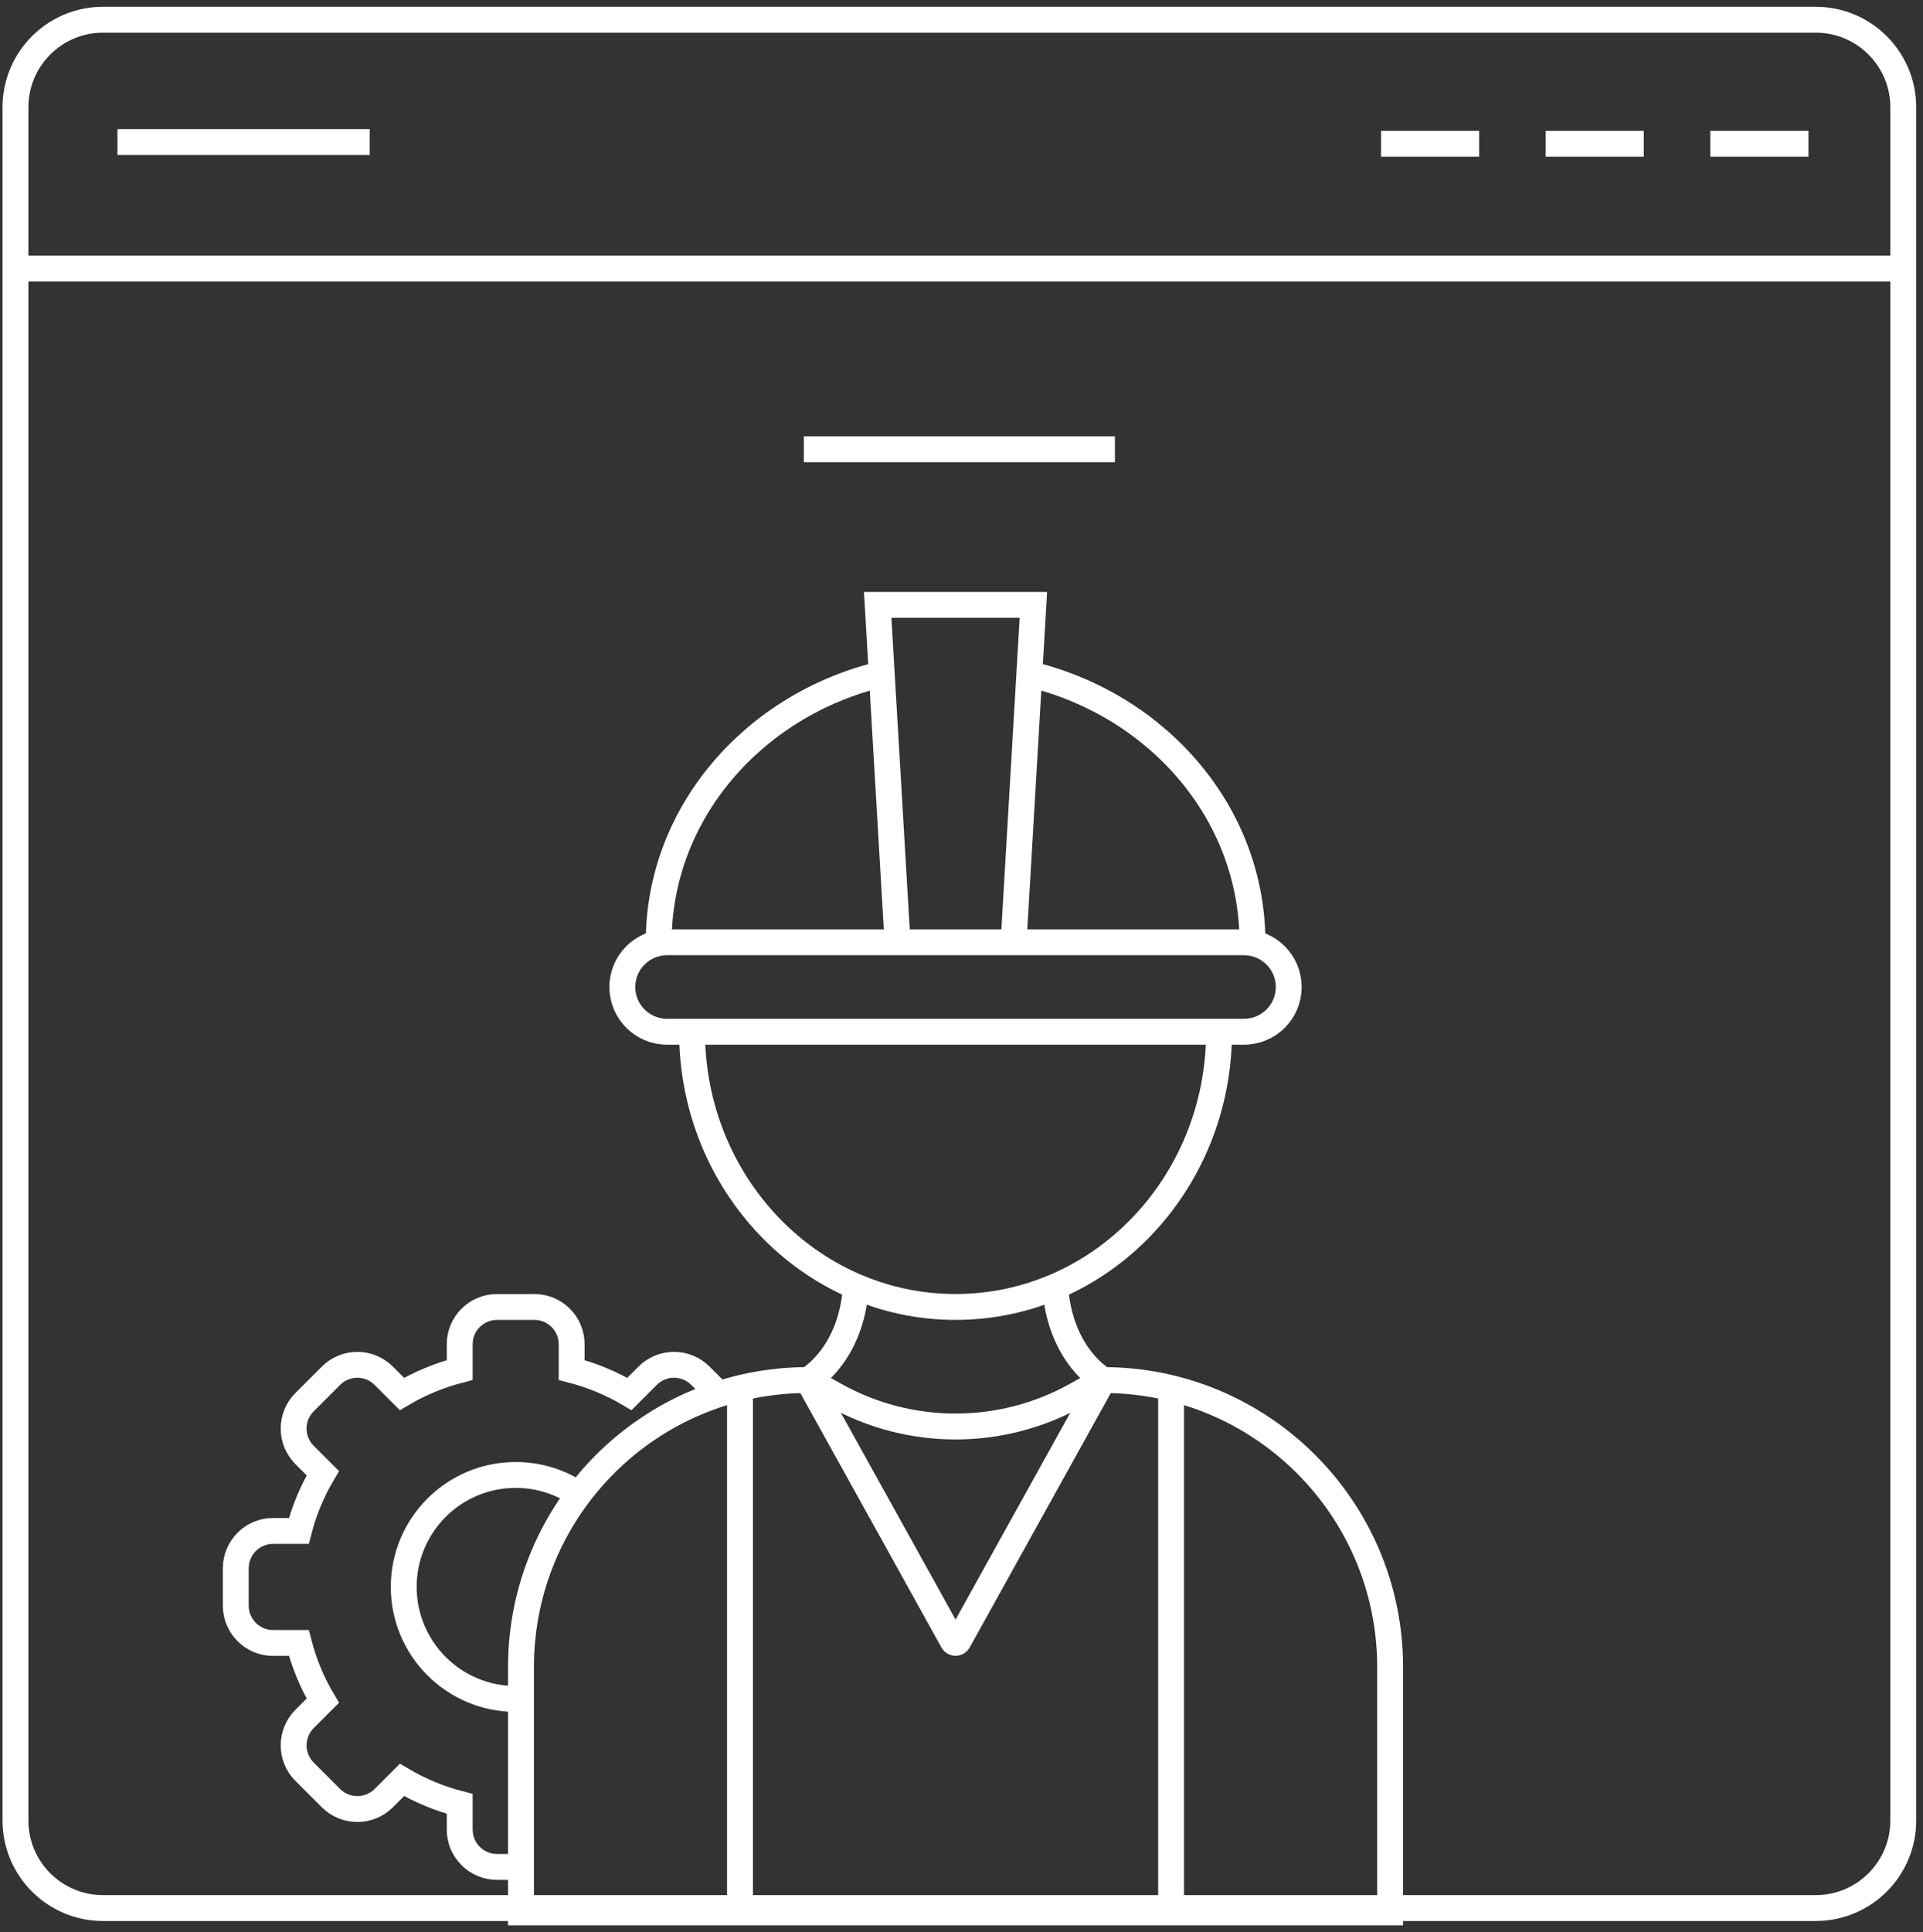
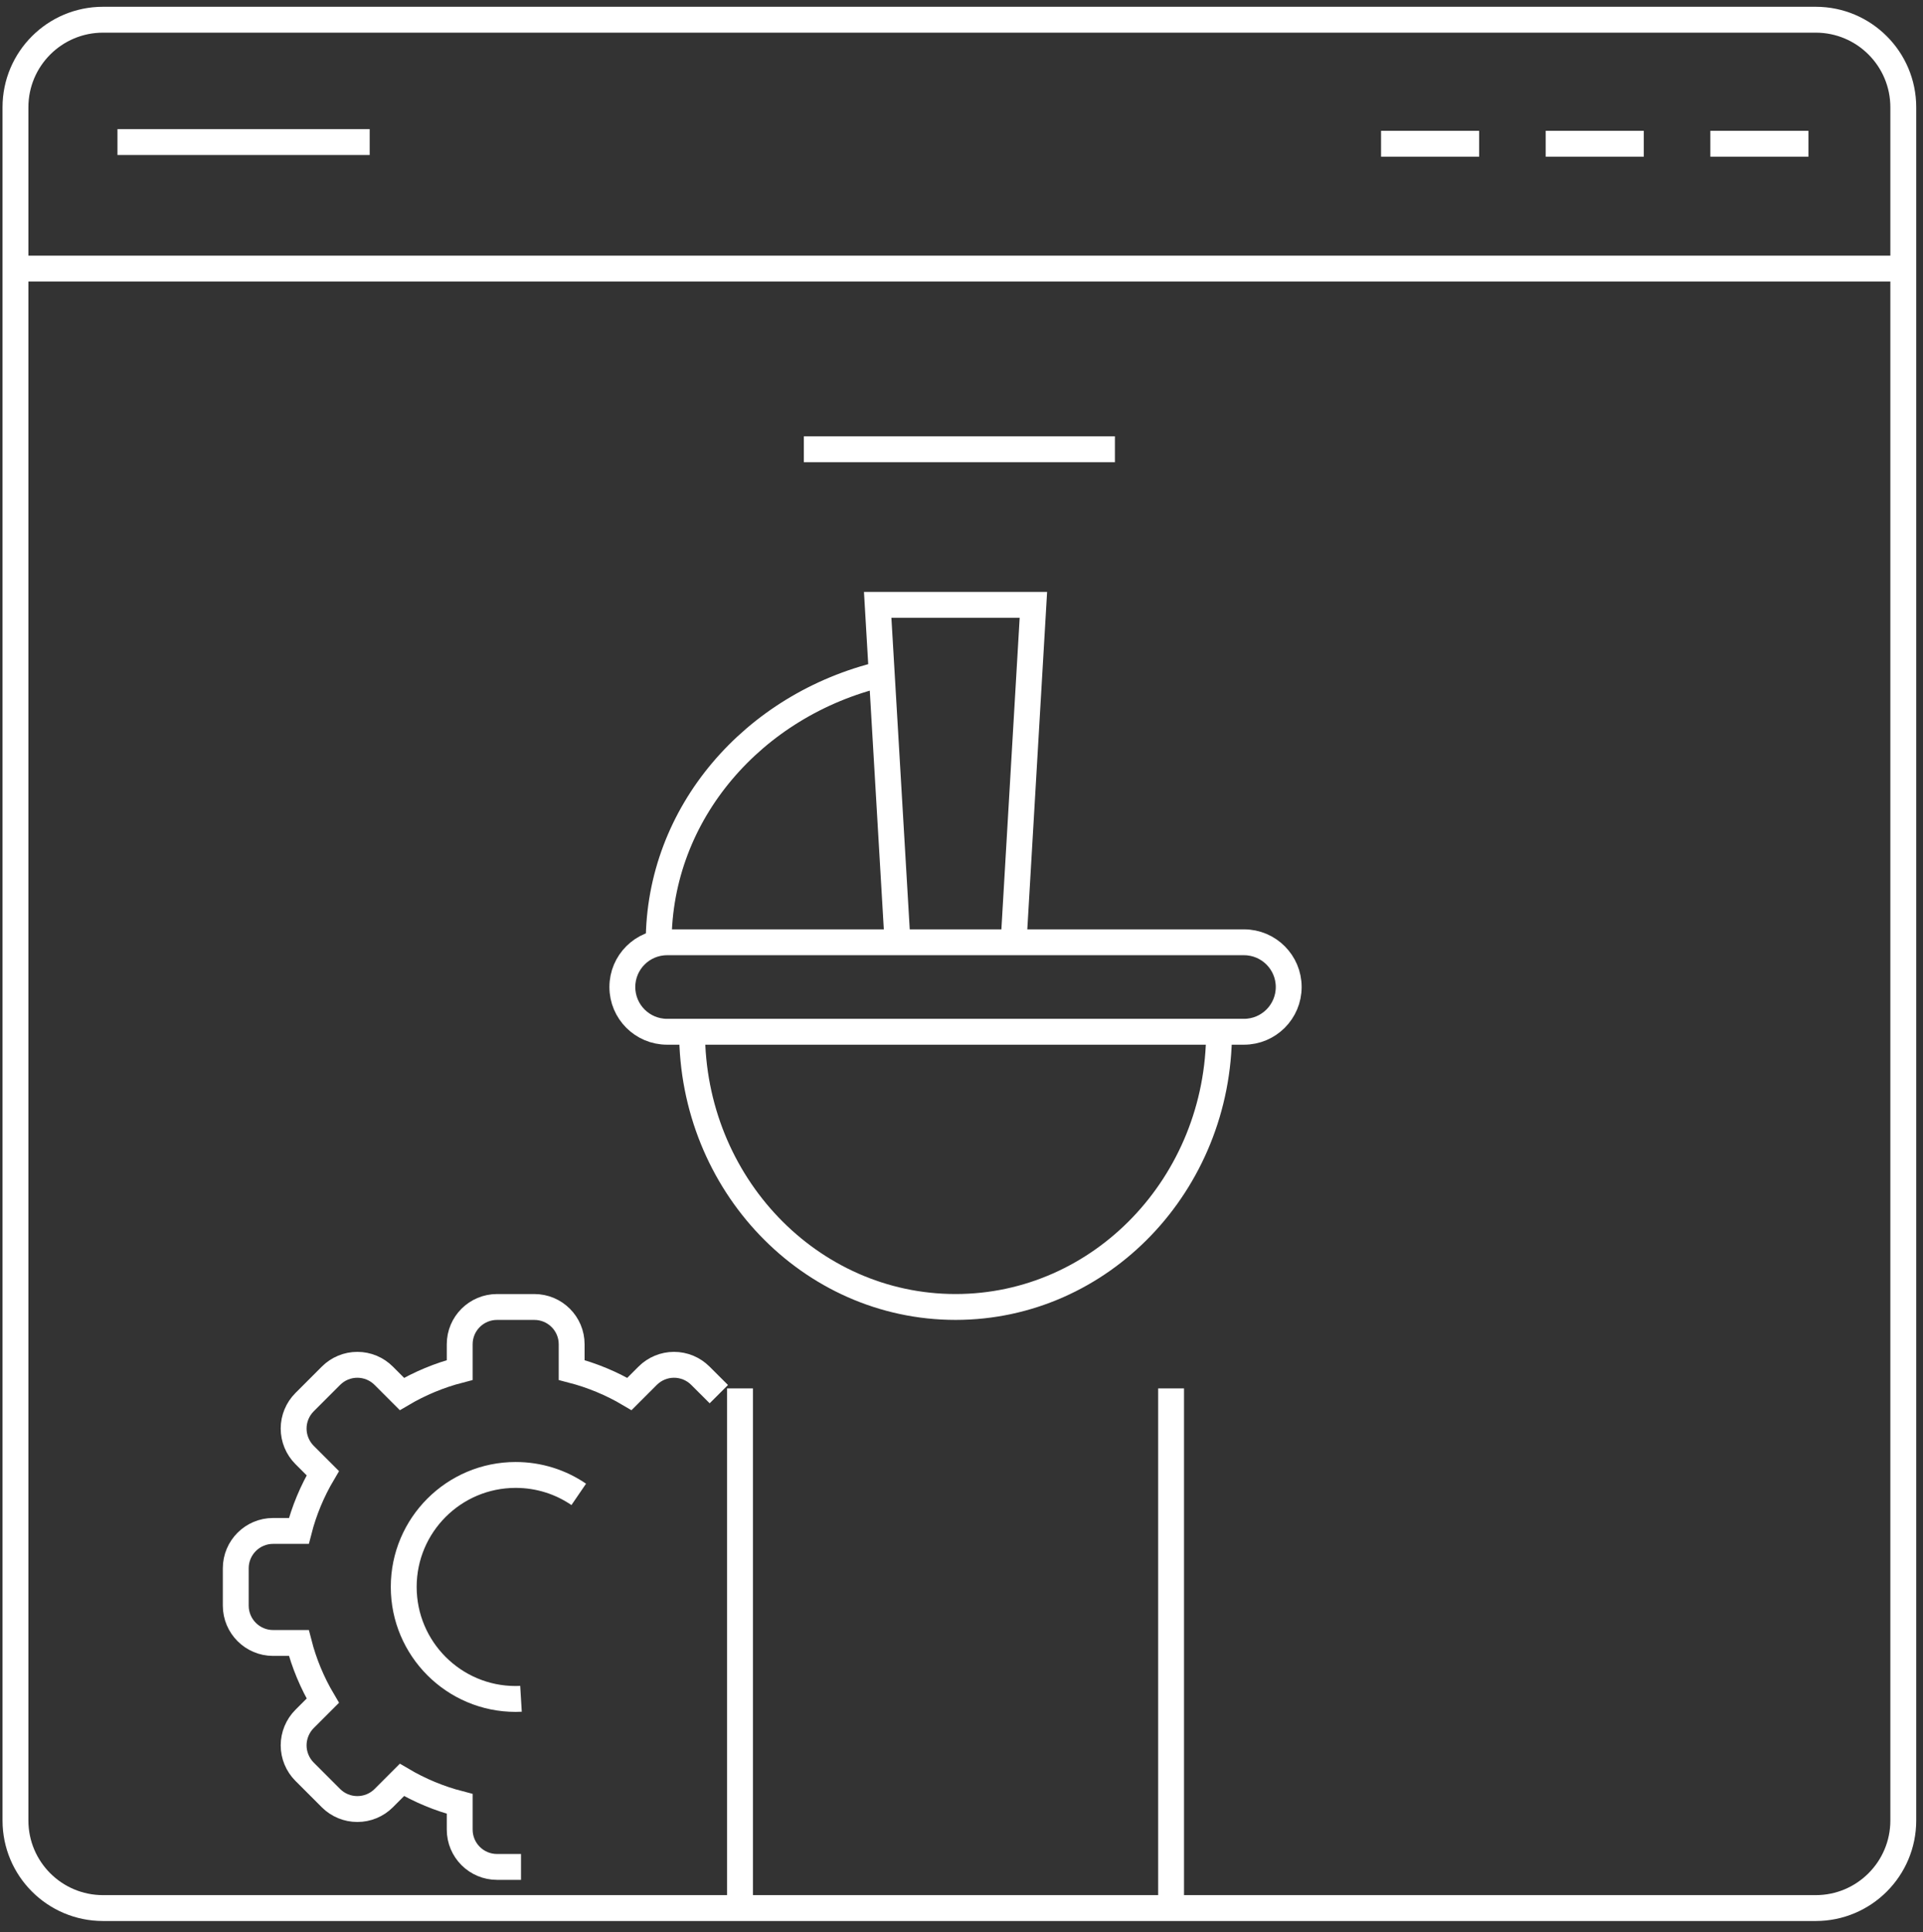
<svg xmlns="http://www.w3.org/2000/svg" width="223" height="224" viewBox="0 0 223 224" fill="none">
  <rect x="0" y="0" width="223" height="224" fill="#333333" stroke="none" />
  <path d="M11.947 2.286H210.561C216.168 2.286 220.714 6.832 220.714 12.439V211.053C220.714 216.661 216.168 221.207 210.561 221.207H11.947C6.339 221.207 1.793 216.661 1.793 211.053V12.439C1.793 6.832 6.339 2.286 11.947 2.286Z" stroke="white" stroke-width="3" stroke-miterlimit="10" />
  <path d="M220.714 31.137H1.793" stroke="white" stroke-width="3" stroke-miterlimit="10" />
  <path d="M129.292 52.085H93.216" stroke="white" stroke-width="3" stroke-miterlimit="10" />
  <path d="M13.621 16.47H42.87" stroke="white" stroke-width="3" stroke-miterlimit="10" />
  <path d="M198.34 16.665H209.717" stroke="white" stroke-width="3" stroke-miterlimit="10" />
  <path d="M179.246 16.665H190.622" stroke="white" stroke-width="3" stroke-miterlimit="10" />
  <path d="M160.154 16.665H171.53" stroke="white" stroke-width="3" stroke-miterlimit="10" />
  <path d="M102.25 78.145C87.376 81.699 76.384 94.272 76.384 109.239" stroke="white" stroke-width="3" stroke-miterlimit="10" />
-   <path d="M145.24 109.239C145.24 94.272 134.249 81.699 119.374 78.145" stroke="white" stroke-width="3" stroke-miterlimit="10" />
  <path d="M80.255 119.619C80.255 137.236 93.933 151.519 110.811 151.519C127.689 151.519 141.367 137.236 141.367 119.619" stroke="white" stroke-width="3" stroke-miterlimit="10" />
  <path d="M77.361 109.24H144.255C147.122 109.24 149.445 111.563 149.445 114.427C149.445 117.292 147.122 119.615 144.255 119.615H77.361C74.494 119.615 72.17 117.292 72.17 114.427C72.17 111.563 74.494 109.24 77.361 109.24Z" stroke="white" stroke-width="3" stroke-miterlimit="10" />
  <path d="M117.54 109.241L119.836 70.124H101.78L104.082 109.241" stroke="white" stroke-width="3" stroke-miterlimit="10" />
-   <path d="M124.813 161.733L127.928 159.993C146.307 159.993 161.207 174.893 161.207 193.272V221.716H110.812H60.416V193.272C60.416 174.893 75.316 159.993 93.696 159.993L96.81 161.733C105.511 166.594 116.112 166.594 124.813 161.733Z" stroke="white" stroke-width="3" stroke-miterlimit="10" />
-   <path d="M99.259 149.158C98.715 157.213 93.69 159.991 93.69 159.991L110.488 190.272C110.629 190.522 110.995 190.522 111.135 190.272L127.934 159.991C127.934 159.991 122.908 157.207 122.365 149.158" stroke="white" stroke-width="3" stroke-miterlimit="10" />
  <path d="M135.805 160.961V221.713" stroke="white" stroke-width="3" stroke-miterlimit="10" />
  <path d="M85.814 160.961V221.713" stroke="white" stroke-width="3" stroke-miterlimit="10" />
  <path d="M60.418 216.437H57.639C55.246 216.437 53.31 214.501 53.31 212.107V209.127C50.928 208.511 48.681 207.57 46.611 206.349L44.499 208.462C43.687 209.274 42.587 209.726 41.439 209.726C40.291 209.726 39.192 209.274 38.38 208.462C37.397 207.473 36.304 206.386 35.321 205.403C34.509 204.59 34.051 203.485 34.051 202.343C34.051 201.201 34.509 200.09 35.321 199.278L37.434 197.165C36.212 195.101 35.266 192.854 34.655 190.473H31.669C29.282 190.473 27.34 188.531 27.34 186.143V181.814C27.34 179.426 29.282 177.485 31.669 177.485H34.655C35.266 175.103 36.212 172.856 37.434 170.792L35.321 168.679C34.509 167.867 34.051 166.762 34.051 165.614C34.051 164.466 34.509 163.367 35.321 162.555L38.38 159.496C39.192 158.683 40.291 158.225 41.439 158.225C42.587 158.225 43.687 158.683 44.499 159.496L46.611 161.608C48.681 160.387 50.928 159.447 53.31 158.83V155.844C53.31 153.456 55.246 151.521 57.639 151.521H61.963C64.356 151.521 66.292 153.456 66.292 155.844V158.83C68.673 159.447 70.927 160.387 72.99 161.608L75.103 159.496C75.915 158.683 77.015 158.225 78.163 158.225C79.311 158.225 80.41 158.683 81.222 159.496C81.912 160.179 82.645 160.912 83.359 161.627" stroke="white" stroke-width="3" stroke-miterlimit="10" />
  <path d="M60.416 196.946C60.215 196.958 60.007 196.964 59.8 196.964C52.637 196.964 46.818 191.145 46.818 183.976C46.818 176.807 52.637 170.994 59.8 170.994C62.511 170.994 65.033 171.824 67.115 173.247" stroke="white" stroke-width="3" stroke-miterlimit="10" />
</svg>